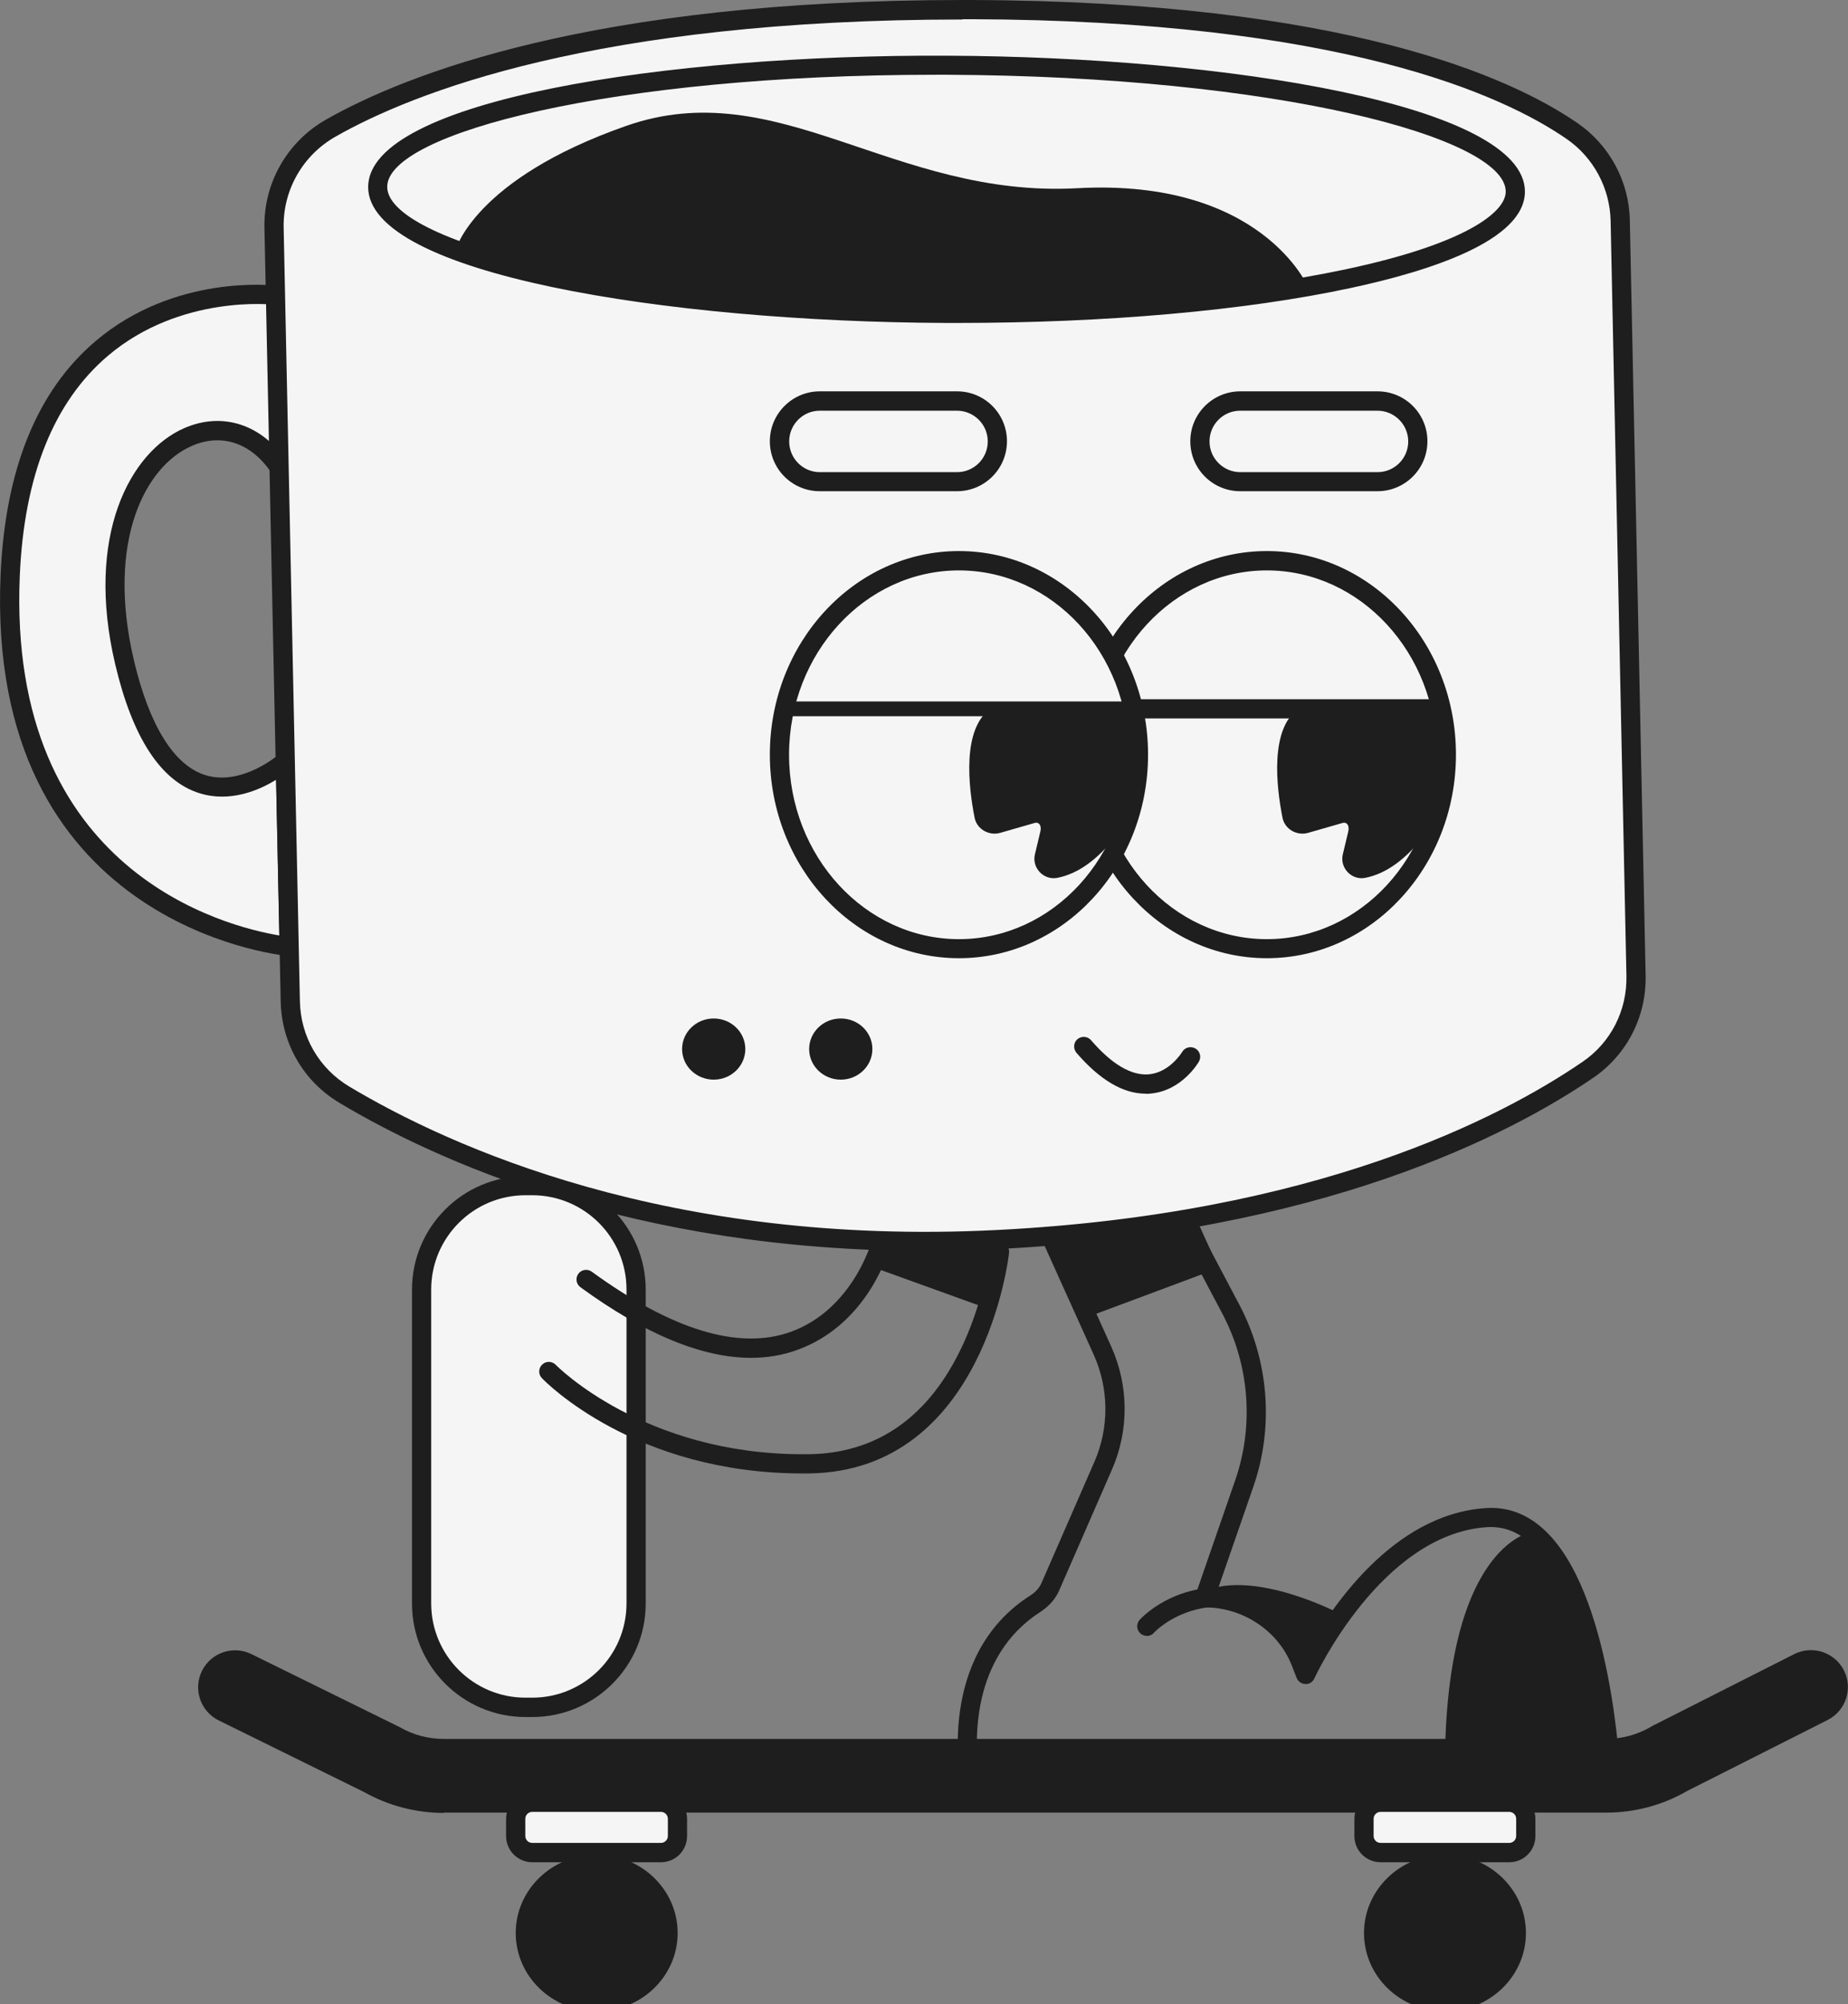
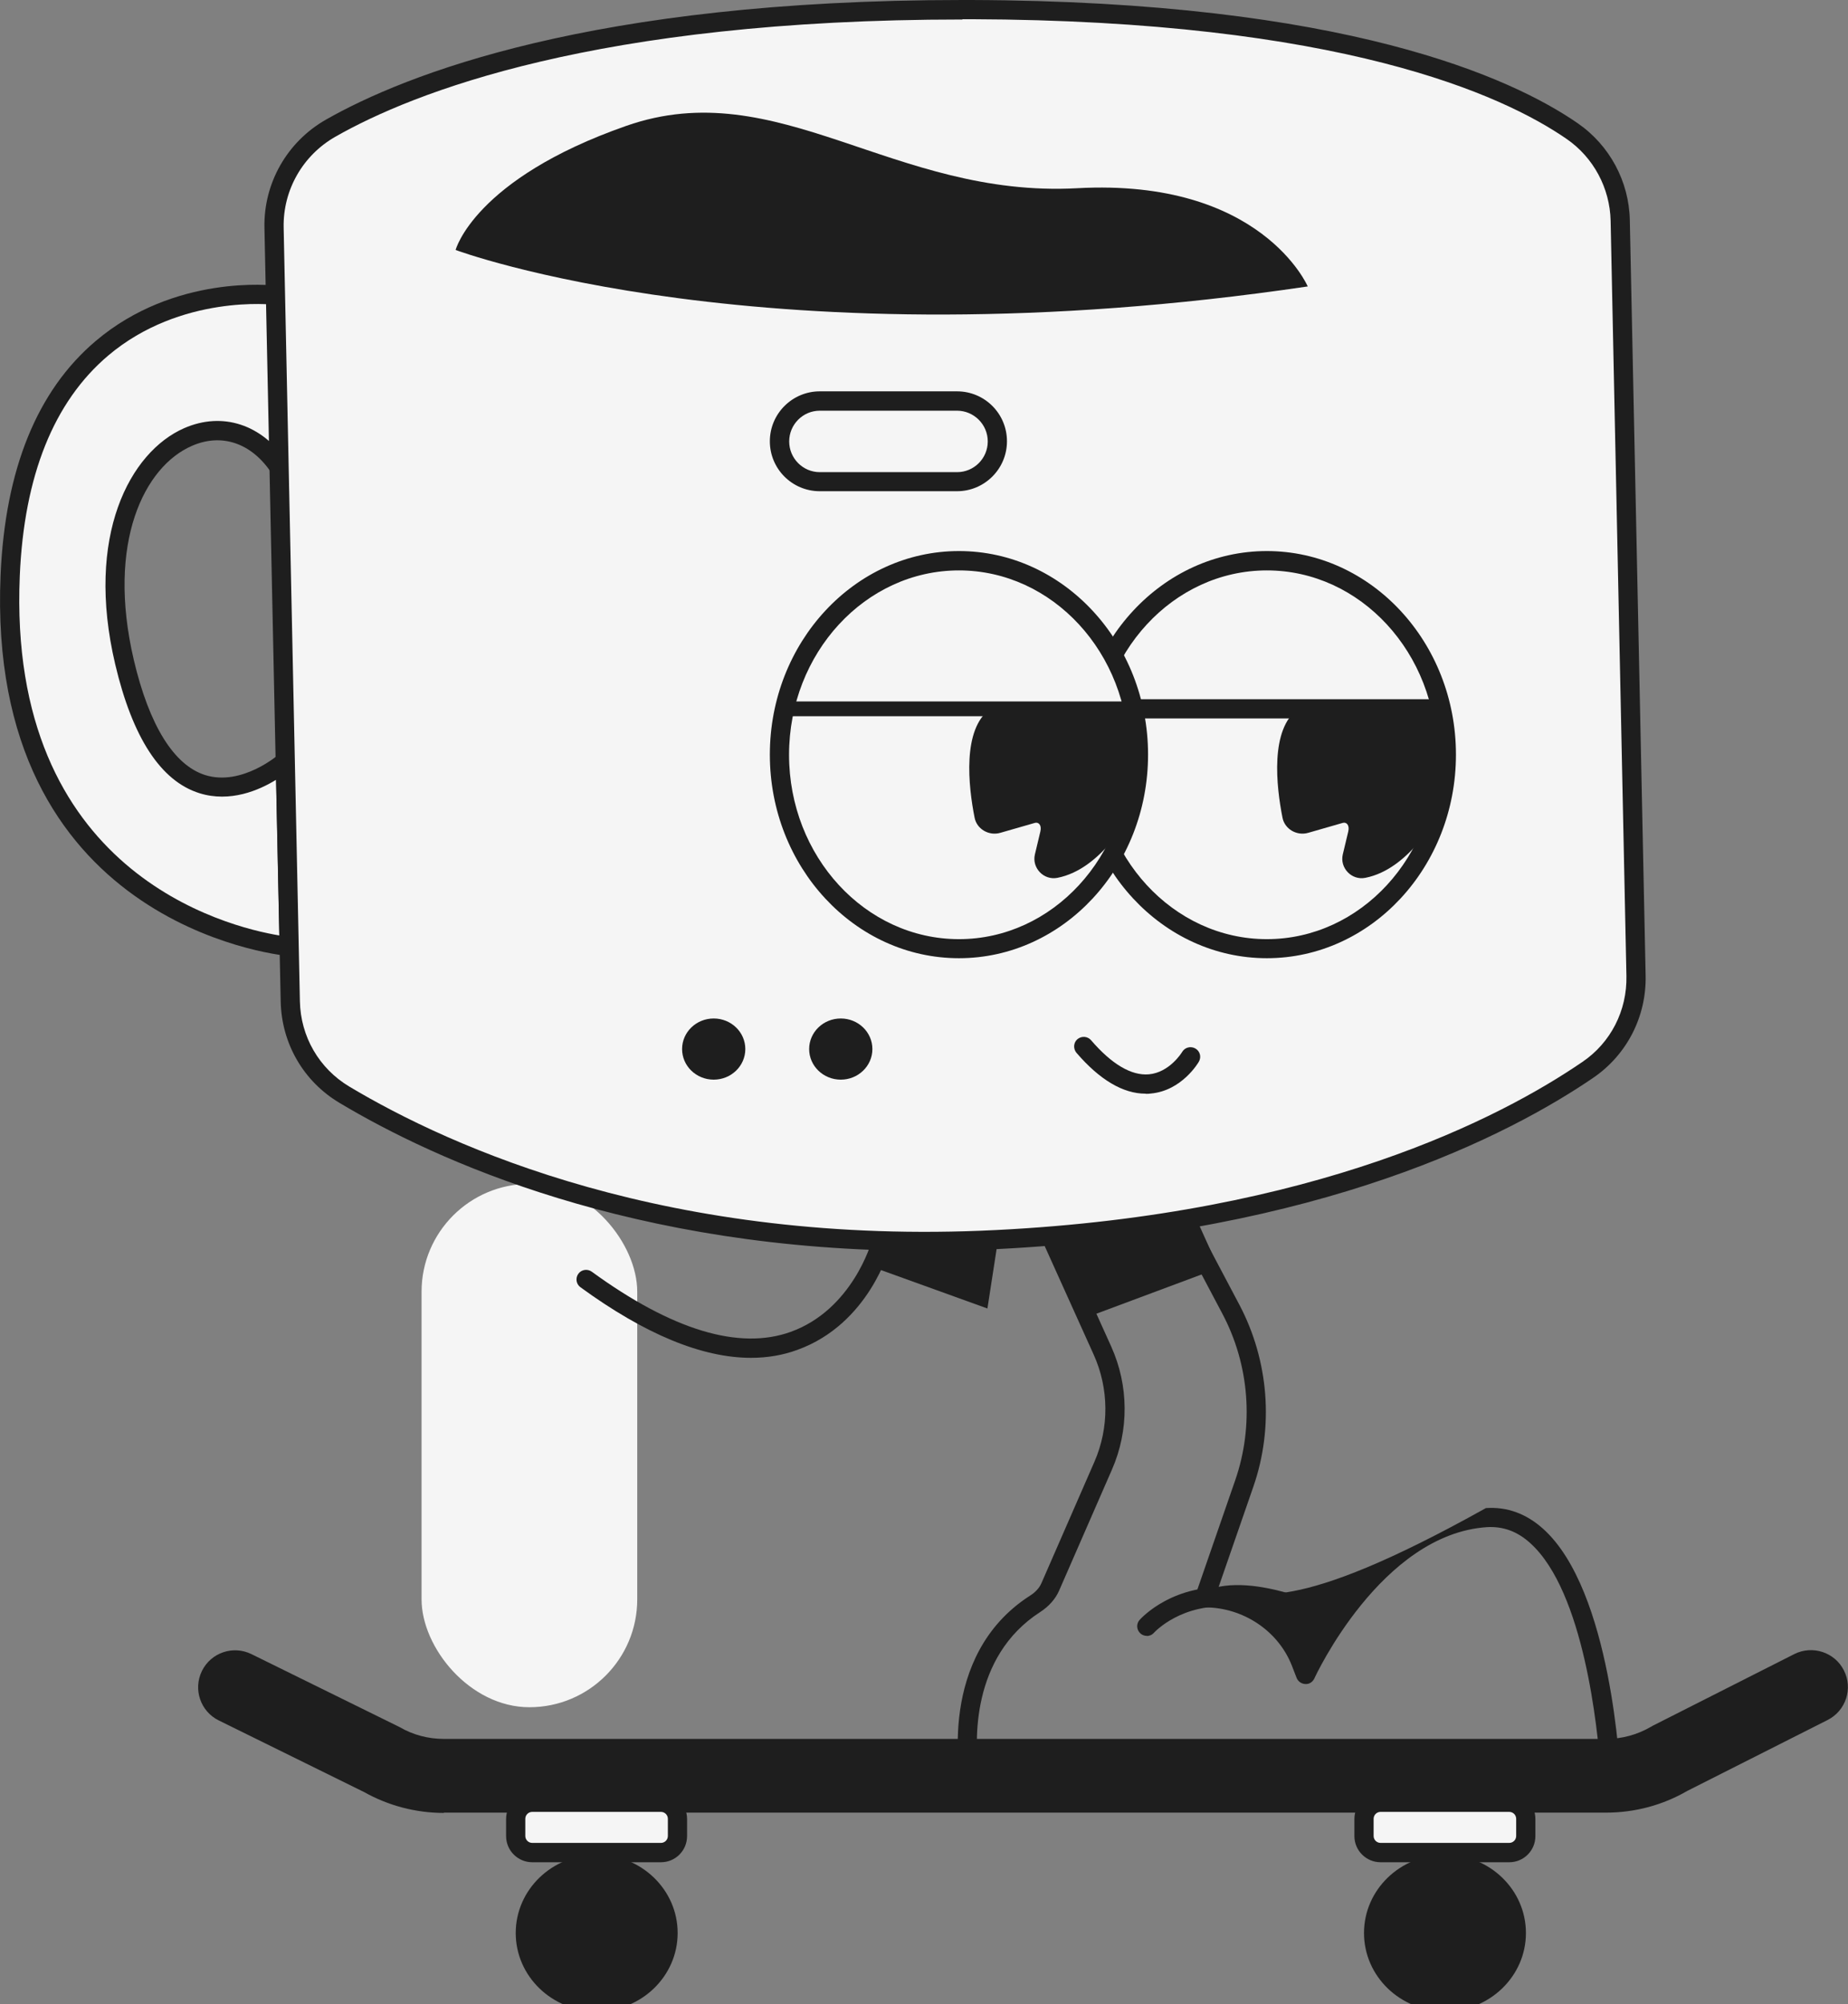
<svg xmlns="http://www.w3.org/2000/svg" width="369" height="400" viewBox="0 0 369 400" fill="none">
  <rect x="0" y="0" width="369" height="400" fill="#808080" stroke="none" />
  <path d="M55.014 58.977C55.014 58.977 4.689 52.755 2.034 114.885C-0.621 176.986 46.489 187.897 57.758 188.988L56.991 152.04C56.991 152.04 34.306 172.327 24.866 132.253C15.426 92.18 43.48 75.077 55.752 93.3" fill="#F5F5F5" />
  <path d="M59.706 191.082L58.792 147.824L55.694 150.566C55.694 150.566 48.29 157.024 40.944 154.694C34.72 152.719 29.794 144.786 26.726 131.753C21.209 108.251 28.85 93.094 38.319 88.996C44.248 86.401 50.178 88.406 54.16 94.333L57.346 92.18C52.302 84.691 44.425 82.125 36.785 85.457C25.929 90.205 16.962 106.983 23.009 132.608C26.46 147.234 32.095 155.903 39.824 158.321C45.959 160.238 51.741 157.732 55.134 155.638L55.783 186.718C45.31 184.978 1.415 174.186 3.952 114.915C4.808 94.952 10.737 80.179 21.593 70.979C36.136 58.682 54.603 60.805 54.78 60.835L55.252 57.031C54.426 56.943 34.897 54.701 19.115 68.059C7.404 77.967 1.032 93.684 0.117 114.738C-2.862 184.212 55.104 190.581 57.553 190.817L59.706 191.023V191.082Z" fill="#1E1E1E" />
  <path d="M88.641 361.798H320.742C326.435 361.798 332.04 360.294 336.907 357.464L364.932 343.309C368.56 341.481 370.035 337.029 368.177 333.402C366.348 329.775 361.893 328.33 358.265 330.158L330.064 344.43C330.064 344.43 329.798 344.577 329.651 344.666C326.966 346.229 323.898 347.084 320.742 347.084H88.612C85.514 347.084 82.476 346.288 79.85 344.754C79.703 344.666 79.585 344.607 79.437 344.548L50.203 330.158C46.545 328.359 42.121 329.863 40.321 333.52C38.522 337.176 40.026 341.599 43.684 343.398L72.711 357.699C77.549 360.412 83.036 361.857 88.612 361.857L88.641 361.798Z" fill="#1E1E1E" />
  <rect x="84.176" y="236.303" width="43.066" height="104.458" rx="21.533" fill="#F5F5F5" />
-   <path d="M104.919 342.717H106.276C118.784 342.717 128.932 332.544 128.932 320.071V257.409C128.932 244.906 118.754 234.763 106.276 234.763H104.919C92.412 234.763 82.264 244.936 82.264 257.409V320.071C82.264 332.573 92.441 342.717 104.919 342.717ZM106.276 238.567C116.66 238.567 125.097 247 125.097 257.38V320.041C125.097 330.421 116.66 338.854 106.276 338.854H104.919C94.535 338.854 86.099 330.421 86.099 320.041V257.38C86.099 247 94.535 238.567 104.919 238.567H106.276Z" fill="#1E1E1E" />
  <path d="M326.674 194.738L323.518 43.996C323.371 36.86 319.831 30.226 313.931 26.156C299.889 16.484 266.82 2.124 193.839 1.917C120.858 1.711 82.774 16.012 66.048 25.566C58.909 29.636 54.573 37.214 54.75 45.412L57.995 199.868C58.142 207.506 62.184 214.524 68.732 218.446C87.759 229.857 132.303 250.735 199.001 247.403C263.487 244.188 300.774 224.638 317.058 213.521C323.253 209.304 326.851 202.227 326.674 194.738Z" fill="#F5F5F5" />
  <path d="M184.724 249.673C189.385 249.673 194.193 249.555 199.09 249.319C263.841 246.075 301.482 226.495 318.149 215.113C324.875 210.513 328.769 202.876 328.592 194.707L325.435 43.966C325.288 36.211 321.394 28.986 315.022 24.593C301.865 15.511 268.59 0.236 193.839 0C193.278 0 192.718 0 192.157 0C118.085 0 80.768 14.95 65.074 23.885C57.316 28.308 52.626 36.565 52.803 45.441L56.048 199.897C56.225 208.272 60.59 215.821 67.729 220.096C86.786 231.508 126.315 249.673 184.694 249.673H184.724ZM192.187 3.833C192.747 3.833 193.278 3.833 193.839 3.833C267.558 4.069 300.037 18.902 312.839 27.748C318.179 31.434 321.453 37.538 321.601 44.055L324.757 194.796C324.904 201.696 321.63 208.124 315.966 211.958C299.624 223.134 262.72 242.33 198.883 245.515C133.601 248.788 89.913 228.943 69.706 216.853C63.717 213.255 60.03 206.915 59.883 199.868L56.638 45.411C56.49 37.951 60.443 30.992 66.992 27.276C82.361 18.518 118.999 3.892 192.157 3.892L192.187 3.833Z" fill="#1E1E1E" />
  <path d="M288.524 401.455C279.596 401.455 272.358 394.458 272.358 385.827C272.358 377.195 279.596 370.198 288.524 370.198C297.452 370.198 304.689 377.195 304.689 385.827C304.689 394.458 297.452 401.455 288.524 401.455Z" fill="#1E1E1E" />
  <path d="M275.635 359.732H301.358C303.183 359.732 304.662 361.211 304.662 363.035V366.455C304.662 368.279 303.183 369.758 301.358 369.758H275.635C273.81 369.758 272.331 368.279 272.331 366.455V363.035C272.331 361.211 273.81 359.732 275.635 359.732Z" fill="#F5F5F5" />
  <path d="M275.664 371.704H301.358C304.249 371.704 306.579 369.374 306.579 366.485V363.064C306.579 360.174 304.249 357.845 301.358 357.845H275.664C272.773 357.845 270.442 360.174 270.442 363.064V366.485C270.442 369.374 272.802 371.704 275.664 371.704ZM301.358 361.649C302.125 361.649 302.744 362.268 302.744 363.035V366.455C302.744 367.222 302.125 367.841 301.358 367.841H275.664C274.897 367.841 274.277 367.222 274.277 366.455V363.035C274.277 362.268 274.897 361.649 275.664 361.649H301.358Z" fill="#1E1E1E" />
  <path d="M119.144 401.455C110.216 401.455 102.978 394.458 102.978 385.827C102.978 377.195 110.216 370.198 119.144 370.198C128.072 370.198 135.31 377.195 135.31 385.827C135.31 394.458 128.072 401.455 119.144 401.455Z" fill="#1E1E1E" />
  <path d="M106.247 359.732H131.971C133.795 359.732 135.274 361.211 135.274 363.035V366.455C135.274 368.279 133.795 369.758 131.971 369.758H106.247C104.422 369.758 102.943 368.279 102.943 366.455V363.035C102.943 361.211 104.422 359.732 106.247 359.732Z" fill="#F5F5F5" />
  <path d="M106.276 371.704H131.97C134.861 371.704 137.191 369.374 137.191 366.485V363.064C137.191 360.174 134.831 357.845 131.97 357.845H106.276C103.385 357.845 101.055 360.174 101.055 363.064V366.485C101.055 369.374 103.415 371.704 106.276 371.704ZM131.97 361.649C132.737 361.649 133.357 362.268 133.357 363.035V366.455C133.357 367.222 132.737 367.841 131.97 367.841H106.276C105.509 367.841 104.89 367.222 104.89 366.455V363.035C104.89 362.268 105.509 361.649 106.276 361.649H131.97Z" fill="#1E1E1E" />
-   <path d="M193.745 357.008H321.654C322.185 357.008 322.686 356.802 323.04 356.419C323.394 356.035 323.601 355.534 323.571 355.003C323.512 353.47 321.831 317.465 308.143 305.169C304.78 302.132 300.916 300.716 296.698 301.011C277.995 302.22 265.487 321.299 260.915 329.644C257.64 322.802 250.856 318.084 243.186 317.17L250.266 296.735C254.396 284.822 253.363 271.582 247.463 260.406L240.442 247.137C239.941 246.193 238.79 245.84 237.846 246.341C236.902 246.842 236.548 247.992 237.05 248.936L244.071 262.205C249.499 272.437 250.413 284.586 246.637 295.467L238.731 318.291C238.525 318.881 238.613 319.529 238.967 320.031C239.321 320.532 239.911 320.827 240.531 320.827C248.201 320.827 255.192 325.486 257.935 332.415L258.909 334.922C259.204 335.63 259.882 336.101 260.649 336.131C261.416 336.19 262.124 335.718 262.449 335.01C262.567 334.716 275.783 306.201 296.934 304.815C300.119 304.638 302.951 305.641 305.547 308C316.344 317.701 319.029 345.449 319.589 353.145H195.367C194.718 347.926 193.745 330.735 207.728 321.741C209.439 320.62 210.737 319.175 211.474 317.495L222.035 293.315C225.457 285.501 225.398 276.566 221.887 268.781L211.916 246.695C211.474 245.722 210.324 245.309 209.38 245.751C208.406 246.193 207.993 247.314 208.406 248.287L218.377 270.373C221.445 277.155 221.504 284.97 218.524 291.781L207.964 315.961C207.551 316.934 206.754 317.819 205.663 318.497C186.901 330.528 191.798 355.18 191.857 355.416C192.034 356.301 192.83 356.949 193.745 356.949V357.008Z" fill="#1E1E1E" />
+   <path d="M193.745 357.008H321.654C322.185 357.008 322.686 356.802 323.04 356.419C323.394 356.035 323.601 355.534 323.571 355.003C323.512 353.47 321.831 317.465 308.143 305.169C304.78 302.132 300.916 300.716 296.698 301.011C257.64 322.802 250.856 318.084 243.186 317.17L250.266 296.735C254.396 284.822 253.363 271.582 247.463 260.406L240.442 247.137C239.941 246.193 238.79 245.84 237.846 246.341C236.902 246.842 236.548 247.992 237.05 248.936L244.071 262.205C249.499 272.437 250.413 284.586 246.637 295.467L238.731 318.291C238.525 318.881 238.613 319.529 238.967 320.031C239.321 320.532 239.911 320.827 240.531 320.827C248.201 320.827 255.192 325.486 257.935 332.415L258.909 334.922C259.204 335.63 259.882 336.101 260.649 336.131C261.416 336.19 262.124 335.718 262.449 335.01C262.567 334.716 275.783 306.201 296.934 304.815C300.119 304.638 302.951 305.641 305.547 308C316.344 317.701 319.029 345.449 319.589 353.145H195.367C194.718 347.926 193.745 330.735 207.728 321.741C209.439 320.62 210.737 319.175 211.474 317.495L222.035 293.315C225.457 285.501 225.398 276.566 221.887 268.781L211.916 246.695C211.474 245.722 210.324 245.309 209.38 245.751C208.406 246.193 207.993 247.314 208.406 248.287L218.377 270.373C221.445 277.155 221.504 284.97 218.524 291.781L207.964 315.961C207.551 316.934 206.754 317.819 205.663 318.497C186.901 330.528 191.798 355.18 191.857 355.416C192.034 356.301 192.83 356.949 193.745 356.949V357.008Z" fill="#1E1E1E" />
  <path d="M149.966 271.021C153.24 271.021 156.337 270.491 159.228 269.429C173.477 264.269 177.577 249.407 177.754 248.729C178.019 247.697 177.4 246.664 176.368 246.399C175.335 246.134 174.303 246.753 174.037 247.785C174.008 247.932 170.232 261.379 157.901 265.832C147.606 269.547 134.213 265.507 118.165 253.83C117.31 253.211 116.1 253.388 115.481 254.243C114.861 255.098 115.038 256.307 115.894 256.926C128.756 266.303 140.172 271.021 149.966 271.021Z" fill="#1E1E1E" />
  <path d="M163.691 98.046H191.096C196.583 98.046 201.066 93.593 201.066 88.079C201.066 82.564 196.612 78.112 191.096 78.112H163.691C158.204 78.112 153.72 82.564 153.72 88.079C153.72 93.593 158.174 98.046 163.691 98.046ZM191.096 81.975C194.459 81.975 197.231 84.717 197.231 88.108C197.231 91.499 194.488 94.242 191.096 94.242H163.691C160.328 94.242 157.584 91.499 157.584 88.108C157.584 84.717 160.328 81.975 163.691 81.975H191.096Z" fill="#1E1E1E" />
-   <path d="M247.646 98.046H275.051C280.538 98.046 285.021 93.593 285.021 88.079C285.021 82.564 280.567 78.112 275.051 78.112H247.646C242.159 78.112 237.675 82.564 237.675 88.079C237.675 93.593 242.129 98.046 247.646 98.046ZM275.051 81.975C278.414 81.975 281.187 84.717 281.187 88.108C281.187 91.499 278.443 94.242 275.051 94.242H247.646C244.283 94.242 241.51 91.499 241.51 88.108C241.51 84.717 244.253 81.975 247.646 81.975H275.051Z" fill="#1E1E1E" />
  <path d="M142.509 215.496C139.023 215.496 136.197 212.763 136.197 209.392C136.197 206.02 139.023 203.288 142.509 203.288C145.996 203.288 148.822 206.02 148.822 209.392C148.822 212.763 145.996 215.496 142.509 215.496Z" fill="#1E1E1E" />
  <path d="M167.881 215.496C164.395 215.496 161.569 212.763 161.569 209.392C161.569 206.02 164.395 203.288 167.881 203.288C171.368 203.288 174.194 206.02 174.194 209.392C174.194 212.763 171.368 215.496 167.881 215.496Z" fill="#1E1E1E" />
  <path d="M252.958 189.34C233.163 189.34 217.116 172.005 217.116 150.622C217.116 129.239 233.163 111.905 252.958 111.905C272.753 111.905 288.8 129.239 288.8 150.622C288.8 172.005 272.753 189.34 252.958 189.34Z" fill="#F5F5F5" />
  <path d="M252.958 191.258C273.784 191.258 290.717 173.035 290.717 150.624C290.717 128.214 273.784 109.99 252.958 109.99C232.131 109.99 215.199 128.214 215.199 150.624C215.199 173.035 232.131 191.258 252.958 191.258ZM252.958 113.853C271.66 113.853 286.882 130.366 286.882 150.654C286.882 170.941 271.66 187.454 252.958 187.454C234.255 187.454 219.033 170.941 219.033 150.654C219.033 130.366 234.255 113.853 252.958 113.853Z" fill="#1E1E1E" />
  <path d="M218.146 139.566H287.735V143.4H218.146V139.566Z" fill="#1E1E1E" />
  <path d="M287.234 162.301C287.234 162.301 281.599 173.477 272.602 175.217C269.859 175.748 267.499 173.212 268.118 170.558L269.21 165.987C269.534 164.66 268.826 164.041 268.118 164.248L261.245 166.223C258.944 166.902 256.525 165.486 256.083 163.216C254.844 156.964 253.546 145.493 259.268 141.454H287.735L287.234 162.272V162.301Z" fill="#1E1E1E" />
  <path d="M191.48 189.34C171.685 189.34 155.638 172.005 155.638 150.622C155.638 129.239 171.685 111.905 191.48 111.905C211.274 111.905 227.321 129.239 227.321 150.622C227.321 172.005 211.274 189.34 191.48 189.34Z" fill="#F5F5F5" />
  <path d="M191.479 191.258C212.306 191.258 229.238 173.035 229.238 150.624C229.238 128.214 212.306 109.99 191.479 109.99C170.653 109.99 153.72 128.214 153.72 150.624C153.72 173.035 170.653 191.258 191.479 191.258ZM191.479 113.853C210.182 113.853 225.403 130.366 225.403 150.654C225.403 170.941 210.182 187.454 191.479 187.454C172.777 187.454 157.555 170.941 157.555 150.654C157.555 130.366 172.777 113.853 191.479 113.853Z" fill="#1E1E1E" />
  <path d="M156.73 140.009H226.289V142.957H156.73V140.009Z" fill="#1E1E1E" />
  <path d="M225.755 162.301C225.755 162.301 220.121 173.477 211.124 175.217C208.38 175.748 206.02 173.212 206.64 170.558L207.731 165.987C208.056 164.66 207.348 164.041 206.64 164.248L199.766 166.223C197.465 166.902 195.047 165.486 194.604 163.216C193.365 156.964 192.067 145.493 197.79 141.454H226.257L225.755 162.272V162.301Z" fill="#1E1E1E" />
  <path d="M267.169 321.916C267.169 321.916 250.561 313.276 240.531 317.582L251.888 320.914L258.437 327.755L260.708 332.886L267.198 321.916H267.169Z" fill="#1E1E1E" />
  <path d="M228.966 326.546C229.497 326.546 230.028 326.34 230.411 325.898C230.647 325.662 236.075 319.823 246.075 320.737C247.108 320.826 248.081 320.059 248.17 318.998C248.258 317.936 247.491 317.022 246.429 316.904C234.364 315.783 227.815 323.037 227.55 323.332C226.842 324.128 226.93 325.337 227.727 326.045C228.081 326.369 228.553 326.517 228.995 326.517L228.966 326.546Z" fill="#1E1E1E" />
-   <path d="M305.842 305.787C305.842 305.787 287.936 308.323 288.526 355.09H321.653C321.653 355.09 321.152 321.74 305.842 305.787Z" fill="#1E1E1E" />
-   <path d="M191.154 64.462C220.771 64.462 248.559 62.014 269.622 57.503C285.493 54.111 304.431 48.037 304.49 38.277C304.549 20.967 245.108 11.354 189.118 11.118C133.158 10.853 73.599 19.965 73.51 37.303C73.451 54.613 132.893 64.226 188.882 64.462C189.649 64.462 190.416 64.462 191.183 64.462H191.154ZM186.788 14.922C187.555 14.922 188.322 14.922 189.089 14.922C254.902 15.217 300.685 27.425 300.655 38.247C300.655 42.464 292.277 48.745 268.826 53.728C247.497 58.269 219.178 60.658 188.882 60.599C123.099 60.304 77.286 48.096 77.316 37.274C77.375 26.599 122.214 14.922 186.788 14.922Z" fill="#1E1E1E" />
  <path d="M261.126 57.177C261.126 57.177 251.863 35.562 215.107 37.567C178.351 39.573 155.4 14.508 125.046 25.124C94.691 35.739 90.974 49.893 90.974 49.893C90.974 49.893 153.04 73.159 261.096 57.177H261.126Z" fill="#1E1E1E" />
  <path d="M197.165 261.174L173.301 252.564L175.451 246.844L199.378 246.843L197.165 261.174Z" fill="#1E1E1E" />
  <path d="M243.318 253.116L216.34 263.178L212.003 247.254L238.794 243.092L243.318 253.116Z" fill="#1E1E1E" />
  <path d="M228.798 218.326C229.122 218.326 229.476 218.326 229.801 218.267C235.966 217.707 239.27 212.134 239.388 211.898C239.919 210.984 239.624 209.804 238.68 209.273C237.736 208.743 236.586 209.067 236.055 209.952C235.996 210.07 233.518 214.08 229.388 214.434C225.936 214.729 222.013 212.458 217.854 207.622C217.175 206.826 215.966 206.737 215.14 207.416C214.343 208.094 214.255 209.303 214.933 210.129C219.594 215.554 224.255 218.297 228.739 218.297L228.798 218.326Z" fill="#1E1E1E" />
-   <path d="M160.269 294.098C160.682 294.098 161.095 294.098 161.537 294.098C196.641 293.626 201.45 250.485 201.479 250.072C201.597 249.011 200.83 248.067 199.768 247.979C198.736 247.861 197.762 248.628 197.674 249.689C197.674 249.778 196.553 260.01 191.449 270.095C184.783 283.305 174.694 290.087 161.478 290.264C161.095 290.264 160.682 290.264 160.298 290.264C128.527 290.264 111.152 272.601 110.975 272.424C110.238 271.657 109.028 271.628 108.261 272.365C107.494 273.102 107.465 274.311 108.202 275.078C108.969 275.874 126.816 294.098 160.269 294.098Z" fill="#1E1E1E" />
</svg>